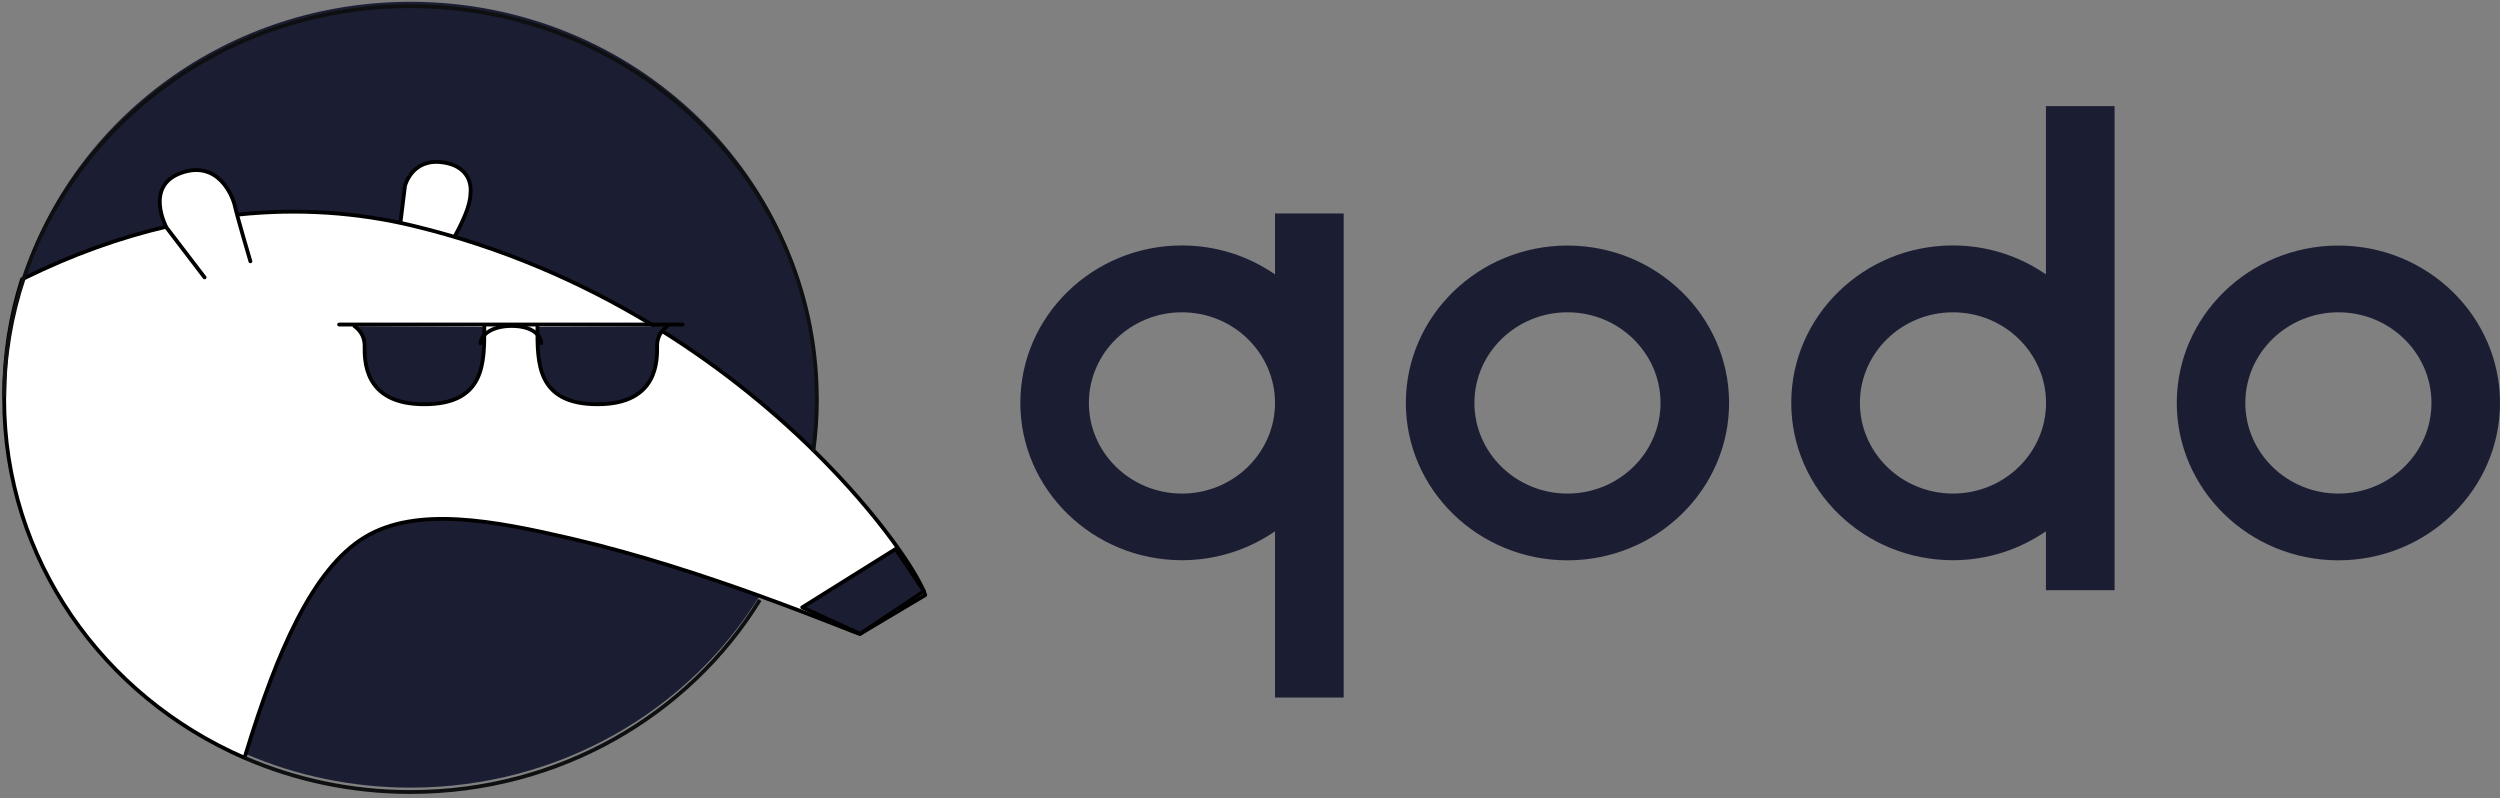
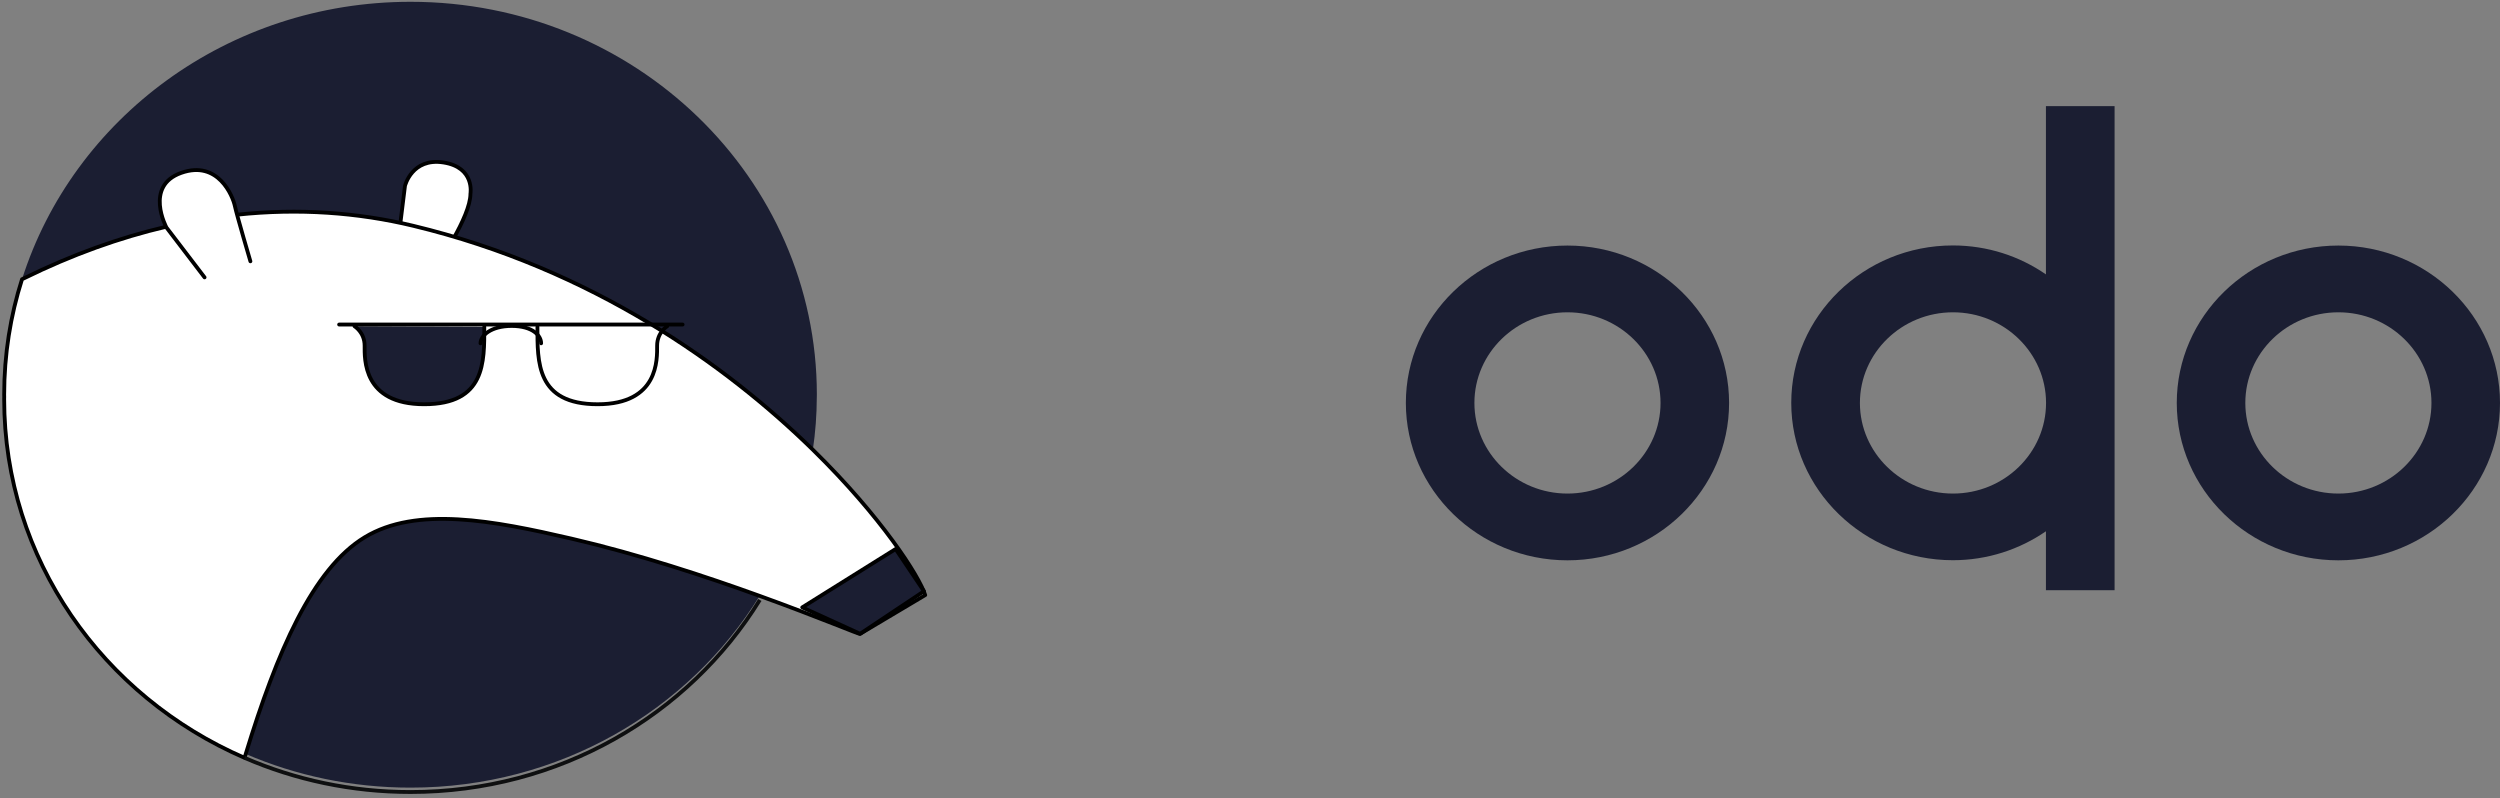
<svg xmlns="http://www.w3.org/2000/svg" width="473" height="151" viewBox="0 0 473 151" fill="none">
  <rect x="0" y="0" width="473" height="151" fill="#808080" stroke="none" />
  <path d="M296.566 46.458C279.697 46.458 265.988 59.828 265.988 76.236C265.988 92.643 279.717 106.013 296.566 106.013C313.415 106.013 327.144 92.643 327.144 76.236C327.144 59.828 313.415 46.458 296.566 46.458ZM296.566 93.382C286.859 93.382 278.958 85.688 278.958 76.235C278.958 66.782 286.859 59.088 296.566 59.088C306.273 59.088 314.174 66.782 314.174 76.235C314.174 85.688 306.273 93.382 296.566 93.382Z" fill="#1B1E32" />
  <path d="M442.422 46.458C425.556 46.458 411.844 59.828 411.844 76.236C411.844 92.643 425.574 106.013 442.422 106.013C459.274 106.013 473 92.643 473 76.236C473 59.828 459.274 46.458 442.422 46.458ZM442.422 93.382C432.717 93.382 424.815 85.688 424.815 76.235C424.815 66.782 432.717 59.088 442.422 59.088C452.13 59.088 460.032 66.782 460.032 76.235C460.032 85.688 452.13 93.382 442.422 93.382Z" fill="#1B1E32" />
-   <path d="M241.233 51.914C236.246 48.477 230.192 46.438 223.625 46.438C206.756 46.438 193.047 59.808 193.047 76.216C193.047 92.623 206.776 105.993 223.625 105.993C230.172 105.993 236.246 103.954 241.233 100.517V131.973H254.223V40.383H241.233V51.914ZM223.625 93.382C213.918 93.382 206.017 85.688 206.017 76.235C206.017 66.782 213.918 59.088 223.625 59.088C233.332 59.088 241.233 66.782 241.233 76.235C241.233 85.688 233.332 93.382 223.625 93.382Z" fill="#1B1E32" />
  <path d="M387.091 51.914C382.103 48.476 376.049 46.438 369.484 46.438C352.615 46.438 338.905 59.808 338.905 76.216C338.905 92.623 352.636 105.993 369.484 105.993C376.028 105.993 382.102 103.954 387.091 100.517V111.669H400.08V20.079H387.091V51.914ZM369.505 93.382C359.797 93.382 351.895 85.688 351.895 76.235C351.895 66.782 359.797 59.088 369.505 59.088C379.21 59.088 387.112 66.782 387.112 76.235C387.112 85.688 379.21 93.382 369.505 93.382Z" fill="#1B1E32" />
  <path d="M154.55 74.68C154.55 74.82 154.55 74.96 154.54 75.1C154.53 78.49 154.28 81.83 153.79 85.09C152.35 95.08 148.85 104.44 143.72 112.74C130.31 134.47 105.75 149.02 77.67 149.02C66.57 149.02 56.02 146.75 46.49 142.65C19.69 131.14 0.96 105.25 0.8 75.1C0.79 74.96 0.79 74.82 0.79 74.68C0.79 67.08 1.97 59.74 4.17 52.83C13.82 22.44 43.08 0.34 77.67 0.34C120.13 0.34 154.55 33.63 154.55 74.68Z" fill="#1B1E32" />
  <path d="M75.018 48.173L76.62 35.176C76.62 35.176 77.932 29.803 83.913 30.74C89.893 31.676 89.008 36.655 89.008 36.655C89.008 41.091 82.721 50.063 82.721 50.063" fill="white" />
  <path d="M75.018 48.173L76.62 35.176C76.62 35.176 77.932 29.803 83.913 30.74C89.893 31.676 89.008 36.655 89.008 36.655C89.008 41.091 82.721 50.063 82.721 50.063" stroke="black" stroke-width="0.725" stroke-linecap="round" stroke-linejoin="round" />
-   <path d="M175.05 112.59L162.73 119.92C162.88 120.18 155.1 116.85 143.72 112.74C133.66 109.1 120.8 104.85 108.14 101.91C93.33 98.47 78.8 95.71 69 101.65C59.15 107.62 52.37 123.39 46.49 142.65C46.42 142.9 46.34 143.14 46.27 143.38C19.46 131.78 0.79 105.75 0.79 75.51C0.79 75.37 0.79 75.24 0.8 75.1C0.79 74.96 0.79 74.82 0.79 74.68C0.79 67.08 1.97 59.74 4.17 52.83C4.28 52.78 4.38 52.72 4.49 52.68C13.63 48.18 22.64 44.96 31.43 42.9C35.97 41.84 40.44 41.08 44.85 40.62C56.5 39.38 67.67 40.19 78.18 42.72C112.07 50.89 137.49 69.13 153.79 85.09L153.9 85.2C166.75 97.81 173.9 108.97 175.05 112.59Z" fill="white" stroke="black" stroke-width="0.725" stroke-linecap="round" stroke-linejoin="round" />
+   <path d="M175.05 112.59L162.73 119.92C162.88 120.18 155.1 116.85 143.72 112.74C133.66 109.1 120.8 104.85 108.14 101.91C93.33 98.47 78.8 95.71 69 101.65C59.15 107.62 52.37 123.39 46.49 142.65C46.42 142.9 46.34 143.14 46.27 143.38C19.46 131.78 0.79 105.75 0.79 75.51C0.79 75.37 0.79 75.24 0.8 75.1C0.79 74.96 0.79 74.82 0.79 74.68C0.79 67.08 1.97 59.74 4.17 52.83C4.28 52.78 4.38 52.72 4.49 52.68C13.63 48.18 22.64 44.96 31.43 42.9C35.97 41.84 40.44 41.08 44.85 40.62C56.5 39.38 67.67 40.19 78.18 42.72C112.07 50.89 137.49 69.13 153.79 85.09L153.9 85.2C166.75 97.81 173.9 108.97 175.05 112.59" fill="white" stroke="black" stroke-width="0.725" stroke-linecap="round" stroke-linejoin="round" />
  <path d="M38.704 52.48L31.497 43.048C31.497 43.048 27.254 35.21 34.274 32.712C41.294 30.214 44.054 37.165 44.429 38.94C44.804 40.715 47.377 49.44 47.377 49.44L38.704 52.48Z" fill="white" />
  <path d="M38.704 52.48L31.497 43.048C31.497 43.048 27.254 35.21 34.274 32.712C41.294 30.214 44.054 37.165 44.429 38.94C44.804 40.715 47.377 49.44 47.377 49.44" stroke="black" stroke-width="0.725" stroke-linecap="round" stroke-linejoin="round" />
  <path d="M151.78 114.917L169.449 103.875L174.816 111.861L162.735 119.913L151.78 114.917Z" fill="#1B1E32" stroke="black" stroke-width="0.725" stroke-linecap="round" stroke-linejoin="round" />
  <path d="M67.077 61.728C67.077 61.728 68.985 62.878 68.985 65.392C68.985 67.906 68.627 76.484 80.248 76.484C91.868 76.484 91.63 68.482 91.63 61.843" fill="#1B1E32" />
  <path d="M67.077 61.728C67.077 61.728 68.985 62.878 68.985 65.392C68.985 67.906 68.627 76.484 80.248 76.484C91.868 76.484 91.63 68.482 91.63 61.843" stroke="black" stroke-width="0.725" stroke-linecap="round" stroke-linejoin="round" />
-   <path d="M126.236 61.728C126.236 61.728 124.328 62.878 124.328 65.392C124.328 67.906 124.686 76.484 113.066 76.484C101.446 76.484 101.684 68.482 101.684 61.843" fill="#1B1E32" />
  <path d="M126.236 61.728C126.236 61.728 124.328 62.878 124.328 65.392C124.328 67.906 124.686 76.484 113.066 76.484C101.446 76.484 101.684 68.482 101.684 61.843" stroke="black" stroke-width="0.725" stroke-linecap="round" stroke-linejoin="round" />
  <path d="M64.163 61.403H129.149" stroke="black" stroke-width="0.725" stroke-linecap="round" stroke-linejoin="round" />
  <path d="M102.381 64.955C102.381 63.493 100.779 61.669 96.809 61.669C92.839 61.669 90.914 63.526 90.914 64.955" stroke="black" stroke-width="0.725" stroke-linecap="round" stroke-linejoin="round" />
  <path d="M46.27 143.38C55.861 147.54 66.481 149.85 77.671 149.85C105.771 149.85 130.35 135.27 143.76 113.51" stroke="#0E0F10" stroke-width="0.726" />
-   <path d="M0.8 75.1C0.83 67.28 2.13 59.75 4.49 52.68C14.45 22.79 43.45 1.17 77.67 1.17C119.99 1.17 154.32 34.23 154.54 75.1C154.55 75.24 154.55 75.37 154.55 75.51C154.55 78.79 154.33 82.03 153.9 85.2C153.89 85.27 153.88 85.35 153.87 85.42" stroke="#0E0F10" stroke-width="0.726" />
</svg>